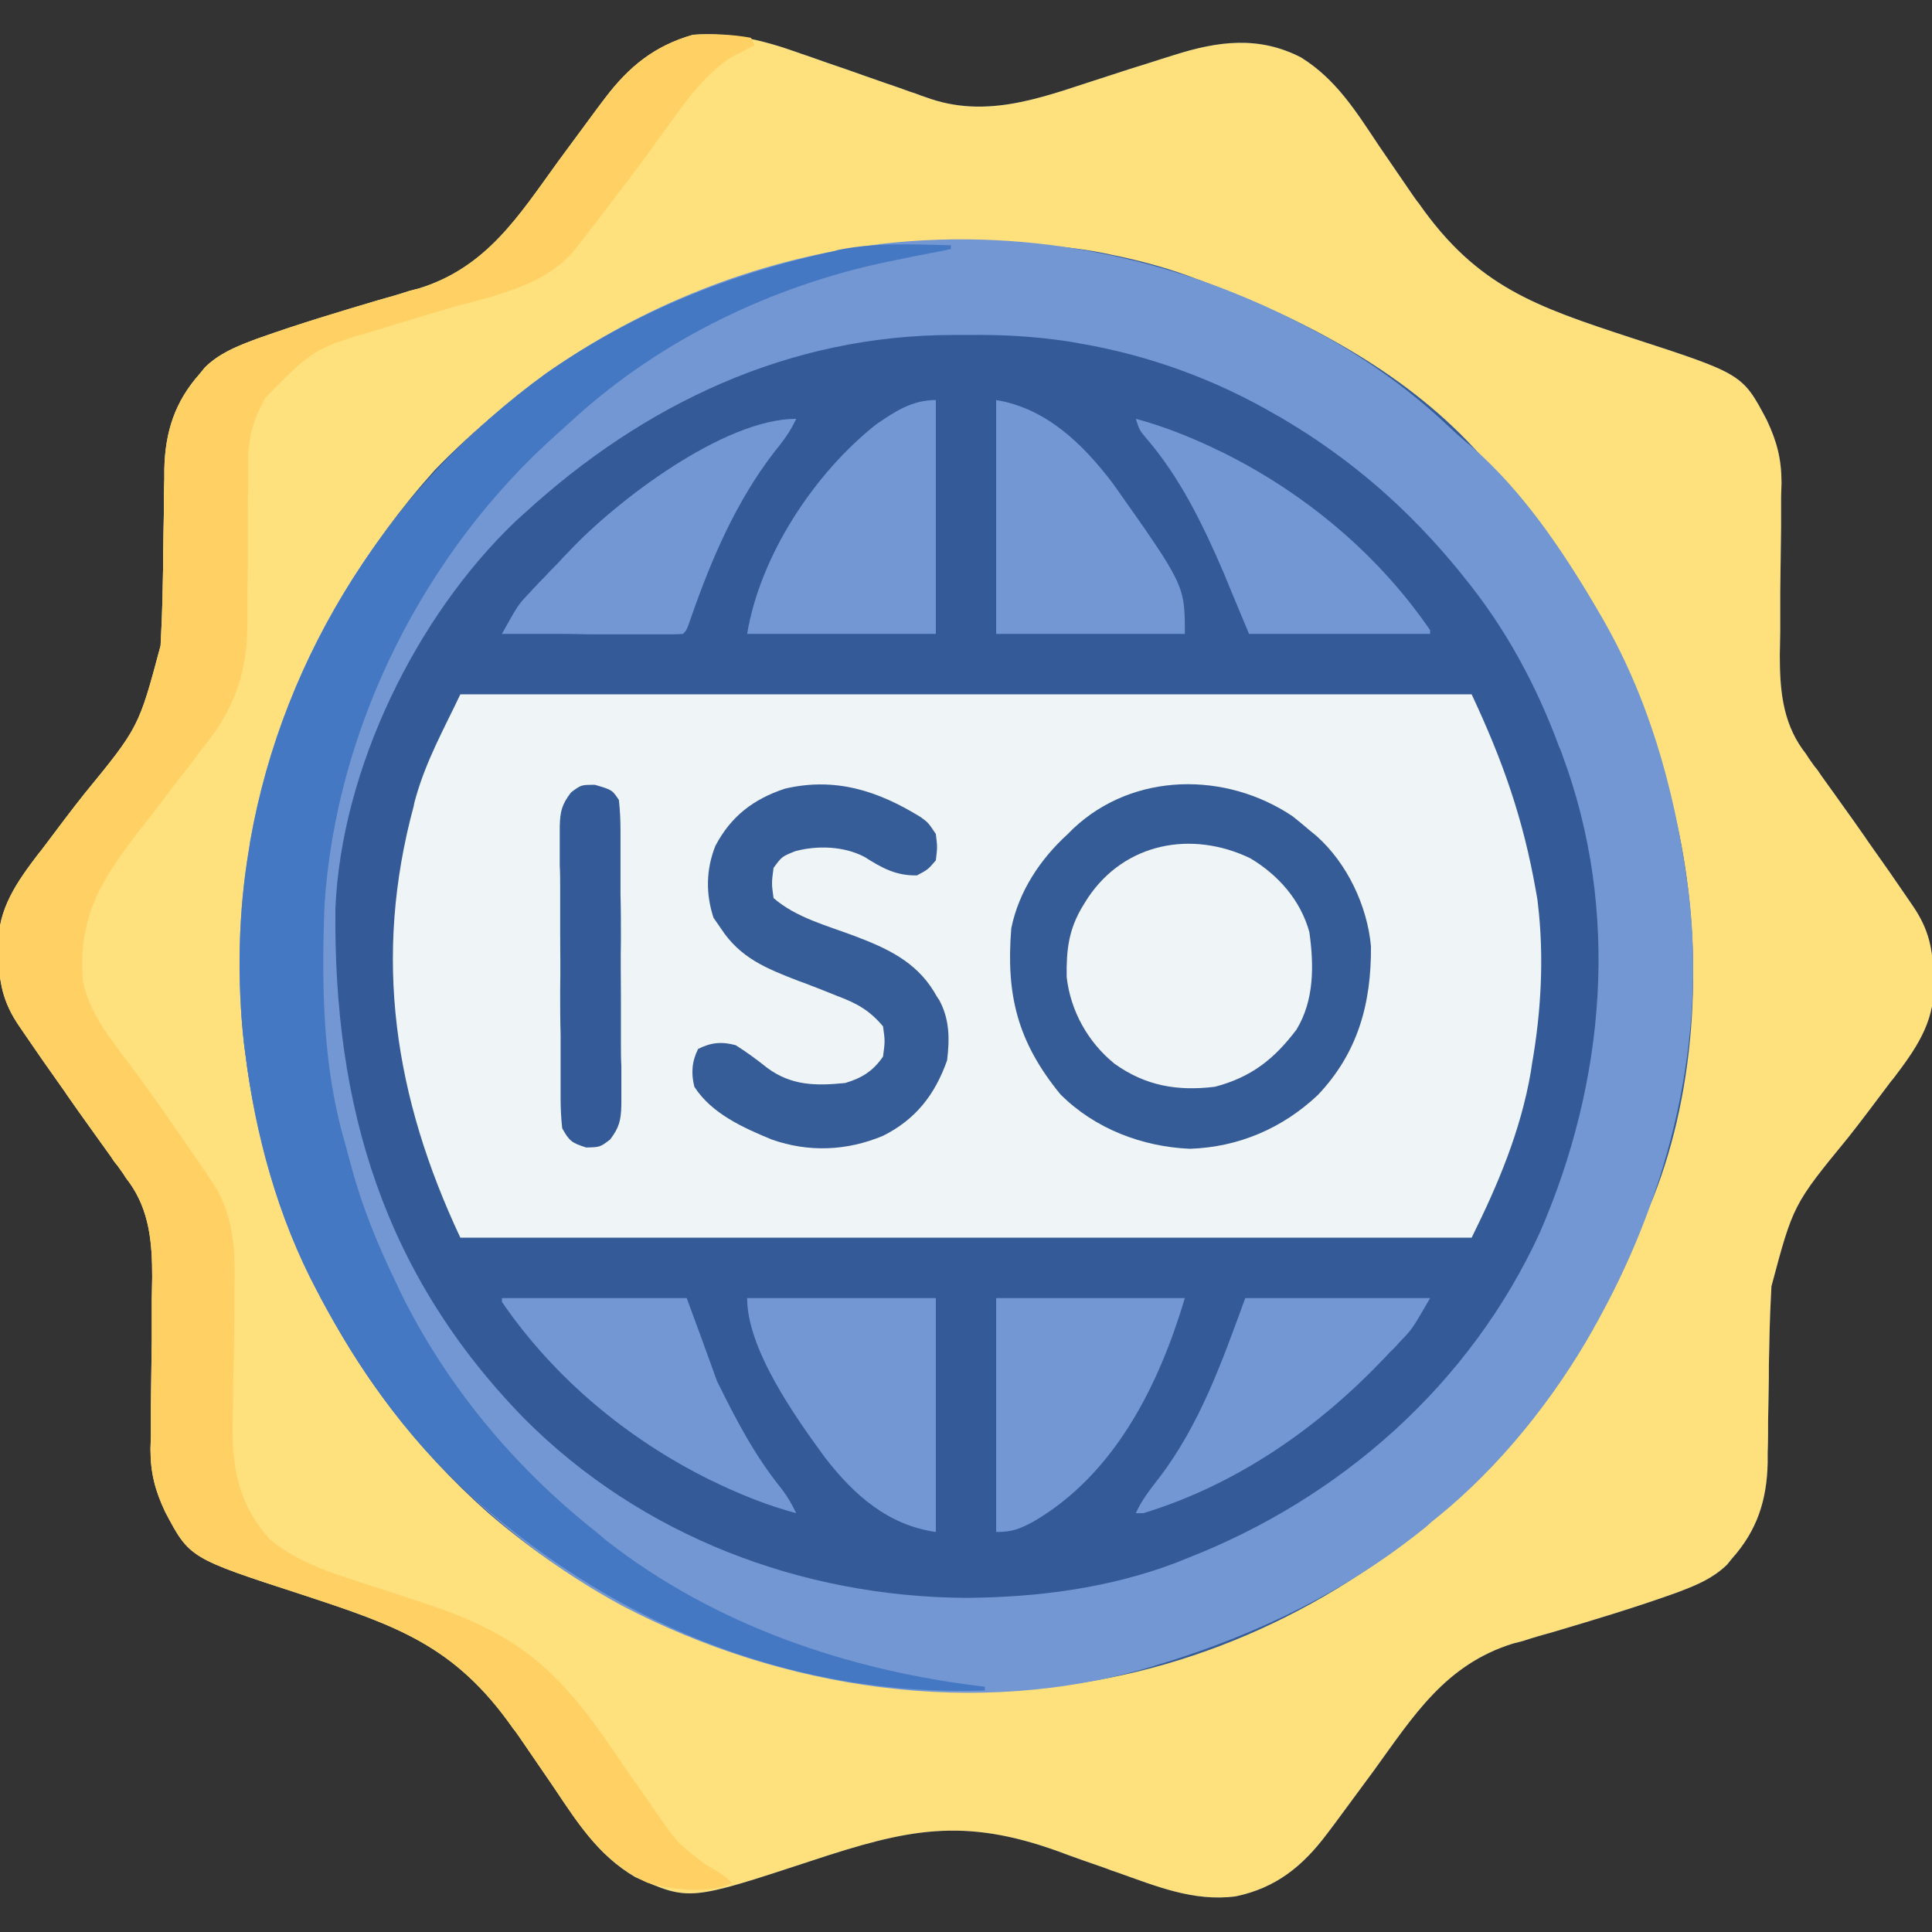
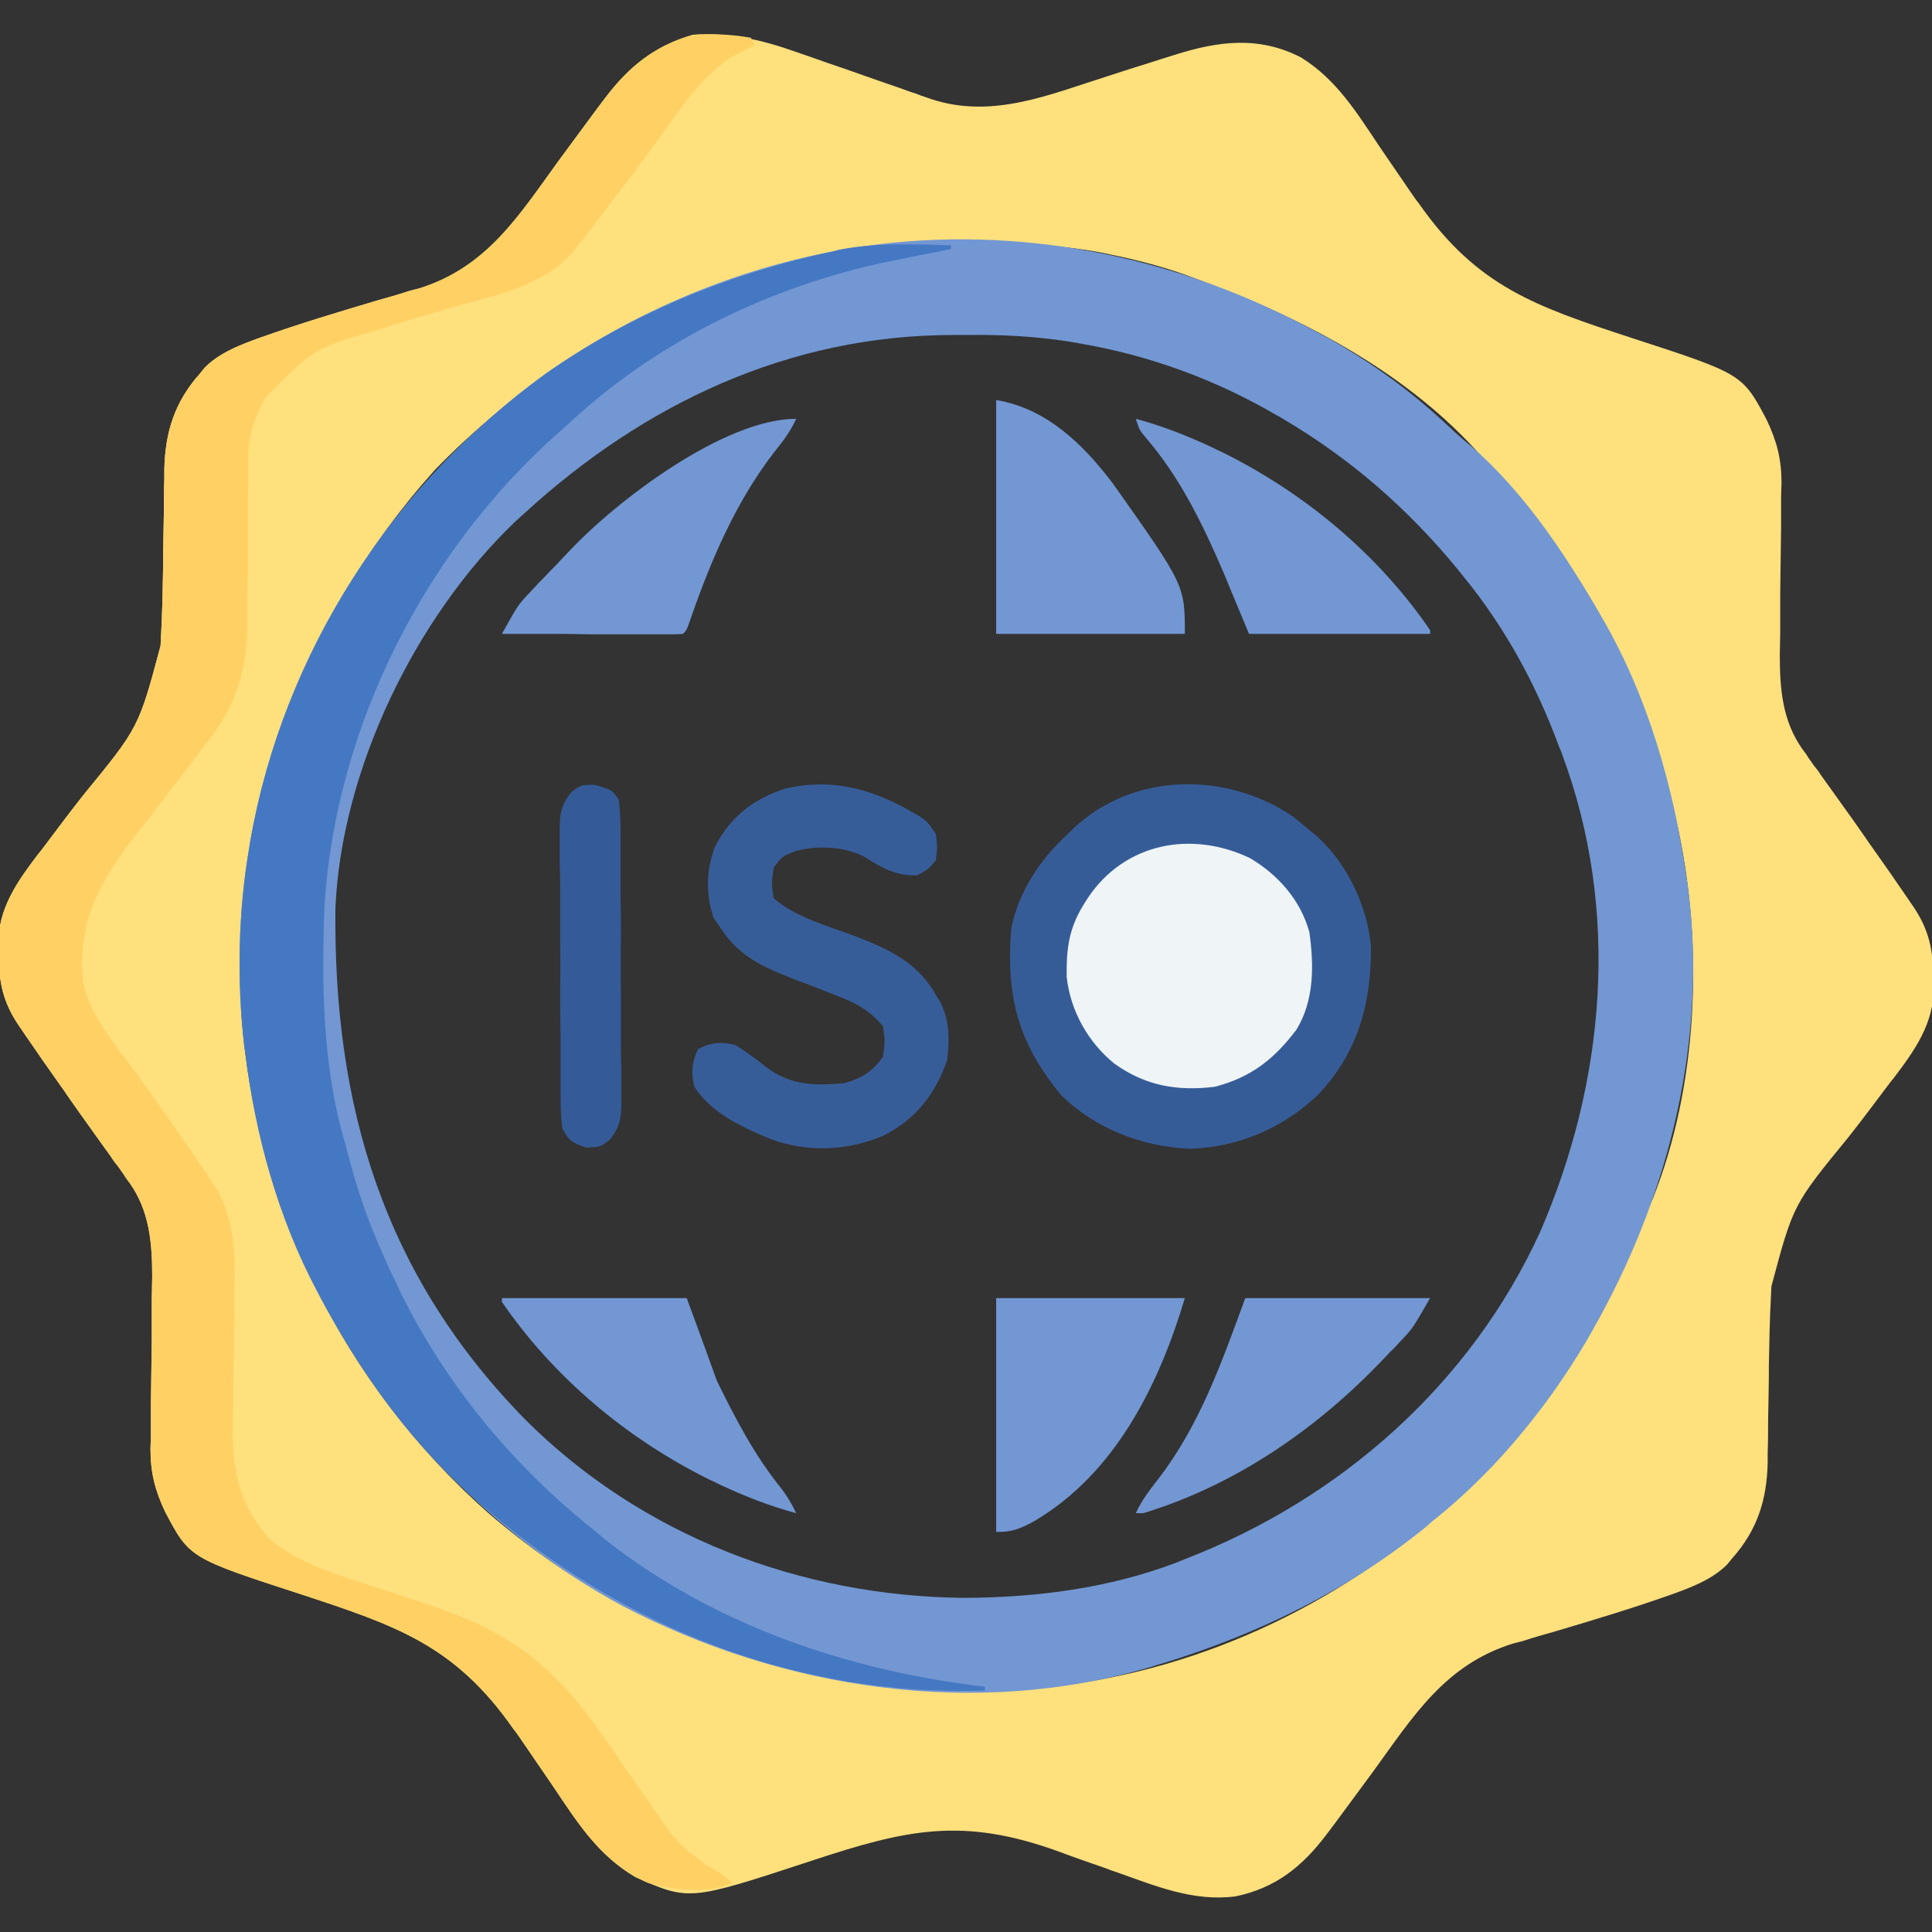
<svg xmlns="http://www.w3.org/2000/svg" width="18px" height="18px" viewBox="0 0 18 18" version="1.1">
  <rect x="0" y="0" width="18" height="18" fill="#333333" stroke="none" />
  <g id="surface1">
-     <path style=" stroke:none;fill-rule:nonzero;fill:rgb(20.392%,35.686%,59.608%);fill-opacity:1;" d="M 7.418 0.484 C 7.473 0.504 7.473 0.504 7.531 0.523 C 7.652 0.566 7.773 0.609 7.891 0.648 C 8.012 0.691 8.133 0.734 8.258 0.777 C 8.332 0.801 8.406 0.828 8.48 0.855 C 8.531 0.871 8.531 0.871 8.582 0.891 C 8.613 0.902 8.641 0.91 8.672 0.922 C 9.246 1.113 9.781 0.879 10.328 0.707 C 10.457 0.664 10.582 0.625 10.707 0.586 C 10.785 0.562 10.863 0.535 10.941 0.512 C 11.348 0.383 11.727 0.332 12.121 0.535 C 12.449 0.738 12.637 1.043 12.848 1.359 C 12.949 1.508 13.055 1.66 13.156 1.809 C 13.176 1.836 13.195 1.867 13.219 1.895 C 13.762 2.672 14.309 2.855 15.191 3.145 C 16.234 3.484 16.234 3.484 16.461 3.914 C 16.555 4.113 16.598 4.277 16.598 4.5 C 16.598 4.543 16.594 4.586 16.594 4.629 C 16.594 4.676 16.594 4.719 16.594 4.766 C 16.594 4.816 16.594 4.863 16.594 4.91 C 16.59 5.113 16.59 5.316 16.586 5.52 C 16.586 5.645 16.586 5.766 16.586 5.891 C 16.586 5.961 16.582 6.031 16.582 6.102 C 16.582 6.414 16.605 6.715 16.793 6.98 C 16.812 7.004 16.832 7.031 16.848 7.059 C 16.867 7.086 16.887 7.113 16.906 7.141 C 16.93 7.168 16.949 7.195 16.969 7.227 C 17.031 7.312 17.094 7.402 17.156 7.488 C 17.23 7.59 17.301 7.691 17.375 7.797 C 17.391 7.82 17.406 7.844 17.426 7.871 C 17.543 8.035 17.66 8.203 17.777 8.375 C 17.789 8.395 17.805 8.414 17.82 8.438 C 17.973 8.66 18.012 8.852 18.012 9.117 C 18.016 9.141 18.016 9.168 18.016 9.191 C 18.02 9.535 17.84 9.785 17.641 10.047 C 17.617 10.074 17.598 10.102 17.574 10.133 C 17.457 10.289 17.34 10.445 17.219 10.598 C 16.707 11.223 16.707 11.223 16.504 11.984 C 16.504 12.012 16.5 12.039 16.5 12.066 C 16.488 12.285 16.484 12.508 16.48 12.727 C 16.48 12.777 16.48 12.777 16.48 12.828 C 16.477 12.965 16.477 13.098 16.473 13.234 C 16.473 13.336 16.473 13.434 16.469 13.535 C 16.469 13.566 16.469 13.598 16.469 13.629 C 16.461 13.977 16.371 14.258 16.137 14.52 C 16.121 14.539 16.105 14.559 16.09 14.578 C 15.961 14.703 15.812 14.766 15.648 14.828 C 15.625 14.836 15.598 14.848 15.574 14.855 C 15.211 14.984 14.844 15.094 14.477 15.203 C 14.379 15.23 14.281 15.258 14.188 15.289 C 14.156 15.297 14.129 15.305 14.098 15.312 C 13.465 15.508 13.168 15.988 12.797 16.5 C 12.676 16.664 12.555 16.828 12.434 16.992 C 12.41 17.023 12.387 17.055 12.363 17.086 C 12.137 17.387 11.887 17.59 11.512 17.668 C 11.121 17.719 10.773 17.574 10.41 17.445 C 10.375 17.434 10.34 17.422 10.301 17.406 C 10.156 17.355 10.008 17.305 9.863 17.25 C 8.969 16.926 8.449 17.043 7.562 17.336 C 6.422 17.711 6.422 17.711 5.918 17.488 C 5.566 17.281 5.379 16.977 5.152 16.641 C 5.051 16.492 4.945 16.34 4.844 16.191 C 4.824 16.164 4.805 16.133 4.781 16.105 C 4.238 15.328 3.691 15.145 2.809 14.855 C 1.766 14.516 1.766 14.516 1.539 14.086 C 1.445 13.887 1.402 13.723 1.402 13.5 C 1.402 13.457 1.406 13.414 1.406 13.371 C 1.406 13.324 1.406 13.281 1.406 13.234 C 1.406 13.184 1.406 13.137 1.406 13.09 C 1.41 12.887 1.41 12.684 1.414 12.48 C 1.414 12.355 1.414 12.234 1.414 12.109 C 1.414 12.039 1.418 11.969 1.418 11.898 C 1.418 11.586 1.395 11.285 1.207 11.02 C 1.188 10.996 1.168 10.969 1.152 10.941 C 1.133 10.914 1.113 10.887 1.094 10.859 C 1.07 10.832 1.051 10.805 1.031 10.773 C 0.969 10.688 0.906 10.598 0.844 10.512 C 0.77 10.41 0.699 10.309 0.625 10.203 C 0.602 10.168 0.602 10.168 0.574 10.129 C 0.457 9.965 0.34 9.797 0.223 9.625 C 0.211 9.605 0.195 9.586 0.18 9.562 C 0.027 9.34 -0.012 9.148 -0.012 8.883 C -0.016 8.859 -0.016 8.832 -0.016 8.809 C -0.02 8.465 0.16 8.215 0.359 7.953 C 0.383 7.926 0.402 7.898 0.426 7.867 C 0.543 7.711 0.66 7.555 0.781 7.402 C 1.293 6.777 1.293 6.777 1.496 6.016 C 1.496 5.988 1.5 5.961 1.5 5.934 C 1.512 5.715 1.516 5.492 1.52 5.273 C 1.52 5.238 1.52 5.207 1.52 5.172 C 1.523 5.035 1.523 4.902 1.527 4.766 C 1.527 4.664 1.527 4.566 1.531 4.465 C 1.531 4.434 1.531 4.402 1.531 4.371 C 1.539 4.023 1.629 3.742 1.863 3.48 C 1.879 3.461 1.895 3.441 1.91 3.422 C 2.039 3.297 2.188 3.234 2.352 3.172 C 2.375 3.164 2.402 3.152 2.426 3.145 C 2.789 3.016 3.156 2.906 3.523 2.797 C 3.621 2.77 3.719 2.742 3.812 2.711 C 3.844 2.703 3.871 2.695 3.902 2.688 C 4.535 2.492 4.832 2.012 5.203 1.5 C 5.324 1.336 5.445 1.172 5.566 1.008 C 5.59 0.977 5.613 0.945 5.637 0.914 C 5.859 0.621 6.098 0.426 6.457 0.324 C 6.797 0.301 7.098 0.371 7.418 0.484 Z M 7.418 0.484 " />
    <path style=" stroke:none;fill-rule:nonzero;fill:rgb(99.608%,87.843%,49.02%);fill-opacity:1;" d="M 7.418 0.484 C 7.473 0.504 7.473 0.504 7.531 0.523 C 7.652 0.566 7.773 0.609 7.891 0.648 C 8.012 0.691 8.133 0.734 8.258 0.777 C 8.332 0.801 8.406 0.828 8.48 0.855 C 8.531 0.871 8.531 0.871 8.582 0.891 C 8.613 0.902 8.641 0.91 8.672 0.922 C 9.246 1.113 9.781 0.879 10.328 0.707 C 10.457 0.664 10.582 0.625 10.707 0.586 C 10.785 0.562 10.863 0.535 10.941 0.512 C 11.348 0.383 11.727 0.332 12.121 0.535 C 12.449 0.738 12.637 1.043 12.848 1.359 C 12.949 1.508 13.055 1.66 13.156 1.809 C 13.176 1.836 13.195 1.867 13.219 1.895 C 13.762 2.672 14.309 2.855 15.191 3.145 C 16.234 3.484 16.234 3.484 16.461 3.914 C 16.555 4.113 16.598 4.277 16.598 4.5 C 16.598 4.543 16.594 4.586 16.594 4.629 C 16.594 4.676 16.594 4.719 16.594 4.766 C 16.594 4.816 16.594 4.863 16.594 4.91 C 16.59 5.113 16.59 5.316 16.586 5.52 C 16.586 5.645 16.586 5.766 16.586 5.891 C 16.586 5.961 16.582 6.031 16.582 6.102 C 16.582 6.414 16.605 6.715 16.793 6.98 C 16.812 7.004 16.832 7.031 16.848 7.059 C 16.867 7.086 16.887 7.113 16.906 7.141 C 16.93 7.168 16.949 7.195 16.969 7.227 C 17.031 7.312 17.094 7.402 17.156 7.488 C 17.23 7.59 17.301 7.691 17.375 7.797 C 17.391 7.82 17.406 7.844 17.426 7.871 C 17.543 8.035 17.66 8.203 17.777 8.375 C 17.789 8.395 17.805 8.414 17.82 8.438 C 17.973 8.66 18.012 8.852 18.012 9.117 C 18.016 9.141 18.016 9.168 18.016 9.191 C 18.02 9.535 17.84 9.785 17.641 10.047 C 17.617 10.074 17.598 10.102 17.574 10.133 C 17.457 10.289 17.34 10.445 17.219 10.598 C 16.707 11.223 16.707 11.223 16.504 11.984 C 16.504 12.012 16.5 12.039 16.5 12.066 C 16.488 12.285 16.484 12.508 16.48 12.727 C 16.48 12.777 16.48 12.777 16.48 12.828 C 16.477 12.965 16.477 13.098 16.473 13.234 C 16.473 13.336 16.473 13.434 16.469 13.535 C 16.469 13.566 16.469 13.598 16.469 13.629 C 16.461 13.977 16.371 14.258 16.137 14.52 C 16.121 14.539 16.105 14.559 16.09 14.578 C 15.961 14.703 15.812 14.766 15.648 14.828 C 15.625 14.836 15.598 14.848 15.574 14.855 C 15.211 14.984 14.844 15.094 14.477 15.203 C 14.379 15.23 14.281 15.258 14.188 15.289 C 14.156 15.297 14.129 15.305 14.098 15.312 C 13.465 15.508 13.168 15.988 12.797 16.5 C 12.676 16.664 12.555 16.828 12.434 16.992 C 12.41 17.023 12.387 17.055 12.363 17.086 C 12.137 17.387 11.887 17.59 11.512 17.668 C 11.121 17.719 10.773 17.574 10.41 17.445 C 10.375 17.434 10.34 17.422 10.301 17.406 C 10.156 17.355 10.008 17.305 9.863 17.25 C 8.969 16.926 8.449 17.043 7.562 17.336 C 6.422 17.711 6.422 17.711 5.918 17.488 C 5.566 17.281 5.379 16.977 5.152 16.641 C 5.051 16.492 4.945 16.34 4.844 16.191 C 4.824 16.164 4.805 16.133 4.781 16.105 C 4.238 15.328 3.691 15.145 2.809 14.855 C 1.766 14.516 1.766 14.516 1.539 14.086 C 1.445 13.887 1.402 13.723 1.402 13.5 C 1.402 13.457 1.406 13.414 1.406 13.371 C 1.406 13.324 1.406 13.281 1.406 13.234 C 1.406 13.184 1.406 13.137 1.406 13.09 C 1.41 12.887 1.41 12.684 1.414 12.48 C 1.414 12.355 1.414 12.234 1.414 12.109 C 1.414 12.039 1.418 11.969 1.418 11.898 C 1.418 11.586 1.395 11.285 1.207 11.02 C 1.188 10.996 1.168 10.969 1.152 10.941 C 1.133 10.914 1.113 10.887 1.094 10.859 C 1.07 10.832 1.051 10.805 1.031 10.773 C 0.969 10.688 0.906 10.598 0.844 10.512 C 0.77 10.41 0.699 10.309 0.625 10.203 C 0.602 10.168 0.602 10.168 0.574 10.129 C 0.457 9.965 0.34 9.797 0.223 9.625 C 0.211 9.605 0.195 9.586 0.18 9.562 C 0.027 9.34 -0.012 9.148 -0.012 8.883 C -0.016 8.859 -0.016 8.832 -0.016 8.809 C -0.02 8.465 0.16 8.215 0.359 7.953 C 0.383 7.926 0.402 7.898 0.426 7.867 C 0.543 7.711 0.66 7.555 0.781 7.402 C 1.293 6.777 1.293 6.777 1.496 6.016 C 1.496 5.988 1.5 5.961 1.5 5.934 C 1.512 5.715 1.516 5.492 1.52 5.273 C 1.52 5.238 1.52 5.207 1.52 5.172 C 1.523 5.035 1.523 4.902 1.527 4.766 C 1.527 4.664 1.527 4.566 1.531 4.465 C 1.531 4.434 1.531 4.402 1.531 4.371 C 1.539 4.023 1.629 3.742 1.863 3.48 C 1.879 3.461 1.895 3.441 1.91 3.422 C 2.039 3.297 2.188 3.234 2.352 3.172 C 2.375 3.164 2.402 3.152 2.426 3.145 C 2.789 3.016 3.156 2.906 3.523 2.797 C 3.621 2.77 3.719 2.742 3.812 2.711 C 3.844 2.703 3.871 2.695 3.902 2.688 C 4.535 2.492 4.832 2.012 5.203 1.5 C 5.324 1.336 5.445 1.172 5.566 1.008 C 5.59 0.977 5.613 0.945 5.637 0.914 C 5.859 0.621 6.098 0.426 6.457 0.324 C 6.797 0.301 7.098 0.371 7.418 0.484 Z M 4.051 4.379 C 2.777 5.801 2.172 7.559 2.25 9.457 C 2.379 11.242 3.207 12.906 4.547 14.094 C 5.984 15.336 7.789 15.863 9.668 15.727 C 11.105 15.602 12.469 14.969 13.527 13.996 C 13.602 13.926 13.676 13.863 13.754 13.797 C 13.895 13.672 14.016 13.539 14.133 13.395 C 14.164 13.359 14.191 13.324 14.223 13.285 C 14.723 12.672 15.082 11.992 15.363 11.25 C 15.383 11.203 15.383 11.203 15.402 11.16 C 15.816 10.117 15.867 8.855 15.645 7.77 C 15.637 7.738 15.633 7.711 15.625 7.68 C 15.375 6.469 14.832 5.383 13.996 4.473 C 13.93 4.402 13.863 4.328 13.801 4.25 C 13.133 3.492 12.184 2.988 11.25 2.637 C 11.199 2.617 11.199 2.617 11.145 2.598 C 10.914 2.508 10.684 2.445 10.441 2.391 C 10.402 2.383 10.402 2.383 10.363 2.375 C 10.141 2.324 9.918 2.301 9.691 2.281 C 9.656 2.277 9.617 2.273 9.582 2.273 C 7.488 2.117 5.52 2.867 4.051 4.379 Z M 4.051 4.379 " />
-     <path style=" stroke:none;fill-rule:nonzero;fill:rgb(93.725%,96.078%,96.471%);fill-opacity:1;" d="M 4.289 6.469 C 7.398 6.469 10.508 6.469 13.711 6.469 C 14.004 7.094 14.191 7.629 14.309 8.297 C 14.316 8.336 14.324 8.375 14.328 8.418 C 14.387 8.91 14.359 9.426 14.273 9.914 C 14.27 9.938 14.266 9.961 14.262 9.988 C 14.168 10.535 13.957 11.035 13.711 11.531 C 10.602 11.531 7.492 11.531 4.289 11.531 C 3.672 10.219 3.473 8.918 3.855 7.508 C 3.859 7.48 3.867 7.453 3.875 7.426 C 3.973 7.082 4.133 6.797 4.289 6.469 Z M 4.289 6.469 " />
    <path style=" stroke:none;fill-rule:nonzero;fill:rgb(44.706%,59.216%,82.745%);fill-opacity:1;" d="M 12.27 3.094 C 12.305 3.113 12.344 3.133 12.379 3.152 C 12.781 3.379 13.148 3.645 13.484 3.961 C 13.559 4.031 13.637 4.102 13.715 4.164 C 14.191 4.582 14.551 5.117 14.871 5.66 C 14.883 5.68 14.895 5.703 14.91 5.727 C 15.352 6.48 15.594 7.328 15.715 8.191 C 15.723 8.234 15.727 8.277 15.734 8.324 C 15.898 9.684 15.559 11.078 14.906 12.27 C 14.887 12.309 14.863 12.344 14.844 12.383 C 14.48 13.031 13.973 13.664 13.395 14.133 C 13.34 14.176 13.34 14.176 13.289 14.223 C 12.559 14.816 11.734 15.219 10.836 15.496 C 10.801 15.504 10.77 15.516 10.734 15.527 C 9.098 16.016 7.293 15.742 5.797 14.961 C 4.59 14.305 3.633 13.301 2.988 12.094 C 2.977 12.07 2.965 12.051 2.953 12.027 C 2.59 11.344 2.379 10.574 2.285 9.809 C 2.281 9.781 2.277 9.754 2.273 9.723 C 2.207 9.129 2.219 8.5 2.32 7.91 C 2.324 7.883 2.328 7.859 2.332 7.832 C 2.641 6.082 3.652 4.52 5.086 3.48 C 5.98 2.852 7.035 2.426 8.121 2.285 C 8.148 2.281 8.176 2.277 8.207 2.273 C 9.617 2.109 11.031 2.418 12.27 3.094 Z M 4.887 4.781 C 4.859 4.805 4.832 4.832 4.805 4.855 C 3.871 5.746 3.18 7.172 3.125 8.461 C 3.105 10.309 3.574 11.875 4.887 13.219 C 5.977 14.312 7.465 14.875 8.992 14.887 C 9.664 14.883 10.336 14.797 10.969 14.555 C 10.996 14.543 11.02 14.535 11.047 14.523 C 12.488 13.965 13.699 12.898 14.348 11.48 C 14.957 10.078 15.098 8.488 14.555 7.031 C 14.547 7.008 14.539 6.984 14.527 6.961 C 14.316 6.387 14.027 5.852 13.641 5.379 C 13.625 5.359 13.609 5.34 13.594 5.32 C 13.125 4.746 12.594 4.281 11.953 3.902 C 11.922 3.883 11.922 3.883 11.891 3.867 C 11.324 3.535 10.703 3.309 10.055 3.199 C 10.02 3.191 9.984 3.188 9.945 3.18 C 9.637 3.133 9.332 3.117 9.02 3.121 C 8.953 3.121 8.953 3.121 8.883 3.121 C 7.352 3.121 6 3.762 4.887 4.781 Z M 4.887 4.781 " />
    <path style=" stroke:none;fill-rule:nonzero;fill:rgb(100%,81.961%,39.216%);fill-opacity:1;" d="M 6.996 0.352 C 7.008 0.375 7.02 0.398 7.031 0.422 C 7.012 0.434 6.992 0.441 6.969 0.453 C 6.945 0.465 6.918 0.48 6.887 0.496 C 6.863 0.508 6.836 0.52 6.809 0.535 C 6.57 0.695 6.406 0.918 6.242 1.148 C 6.199 1.207 6.156 1.266 6.113 1.324 C 6.094 1.355 6.07 1.383 6.047 1.418 C 5.926 1.582 5.801 1.746 5.676 1.91 C 5.652 1.941 5.629 1.973 5.605 2.004 C 5.543 2.086 5.477 2.168 5.414 2.25 C 5.398 2.27 5.383 2.293 5.367 2.312 C 5.105 2.648 4.633 2.75 4.242 2.855 C 4.055 2.91 3.867 2.965 3.68 3.023 C 3.645 3.035 3.605 3.047 3.566 3.059 C 2.922 3.246 2.922 3.246 2.469 3.711 C 2.367 3.898 2.312 4.074 2.312 4.289 C 2.312 4.328 2.312 4.371 2.312 4.414 C 2.312 4.477 2.312 4.477 2.312 4.547 C 2.309 4.613 2.309 4.684 2.309 4.754 C 2.309 4.926 2.309 5.094 2.309 5.266 C 2.309 5.363 2.305 5.457 2.305 5.555 C 2.305 5.645 2.305 5.734 2.305 5.824 C 2.301 6.254 2.191 6.586 1.926 6.922 C 1.902 6.953 1.883 6.98 1.859 7.008 C 1.793 7.098 1.723 7.188 1.652 7.277 C 1.578 7.375 1.504 7.473 1.43 7.57 C 1.383 7.629 1.336 7.691 1.285 7.754 C 0.938 8.207 0.723 8.555 0.773 9.141 C 0.836 9.469 1.082 9.742 1.273 10.004 C 1.465 10.266 1.645 10.527 1.828 10.793 C 1.844 10.812 1.855 10.836 1.871 10.855 C 1.906 10.906 1.941 10.957 1.977 11.012 C 1.992 11.035 2.008 11.062 2.027 11.09 C 2.18 11.387 2.191 11.656 2.184 11.988 C 2.184 12.035 2.184 12.082 2.184 12.133 C 2.184 12.332 2.18 12.531 2.176 12.73 C 2.172 12.852 2.172 12.977 2.172 13.098 C 2.168 13.168 2.168 13.234 2.168 13.305 C 2.164 13.711 2.238 14.035 2.516 14.344 C 2.789 14.566 3.113 14.664 3.445 14.77 C 3.59 14.816 3.73 14.863 3.871 14.91 C 3.898 14.918 3.926 14.926 3.957 14.938 C 4.824 15.223 5.203 15.555 5.715 16.312 C 5.832 16.484 5.949 16.652 6.066 16.816 C 6.082 16.844 6.102 16.867 6.117 16.891 C 6.312 17.172 6.312 17.172 6.578 17.375 C 6.672 17.426 6.746 17.469 6.82 17.543 C 6.609 17.648 6.25 17.609 6.027 17.539 C 5.609 17.34 5.402 17.016 5.152 16.641 C 5.051 16.492 4.945 16.34 4.844 16.191 C 4.824 16.164 4.805 16.133 4.781 16.105 C 4.238 15.328 3.691 15.145 2.809 14.855 C 1.766 14.516 1.766 14.516 1.539 14.086 C 1.445 13.887 1.402 13.723 1.402 13.5 C 1.402 13.457 1.406 13.414 1.406 13.371 C 1.406 13.324 1.406 13.281 1.406 13.234 C 1.406 13.184 1.406 13.137 1.406 13.09 C 1.41 12.887 1.41 12.684 1.414 12.48 C 1.414 12.355 1.414 12.234 1.414 12.109 C 1.414 12.039 1.418 11.969 1.418 11.898 C 1.418 11.586 1.395 11.285 1.207 11.02 C 1.188 10.996 1.168 10.969 1.152 10.941 C 1.133 10.914 1.113 10.887 1.094 10.859 C 1.07 10.832 1.051 10.805 1.031 10.773 C 0.969 10.688 0.906 10.598 0.844 10.512 C 0.77 10.41 0.699 10.309 0.625 10.203 C 0.602 10.168 0.602 10.168 0.574 10.129 C 0.457 9.965 0.34 9.797 0.223 9.625 C 0.211 9.605 0.195 9.586 0.18 9.562 C 0.027 9.34 -0.012 9.148 -0.012 8.883 C -0.016 8.859 -0.016 8.832 -0.016 8.809 C -0.02 8.465 0.16 8.215 0.359 7.953 C 0.383 7.926 0.402 7.898 0.426 7.867 C 0.543 7.711 0.66 7.555 0.781 7.402 C 1.293 6.777 1.293 6.777 1.496 6.016 C 1.496 5.988 1.5 5.961 1.5 5.934 C 1.512 5.715 1.516 5.492 1.52 5.273 C 1.52 5.238 1.52 5.207 1.52 5.172 C 1.523 5.035 1.523 4.902 1.527 4.766 C 1.527 4.664 1.527 4.566 1.531 4.465 C 1.531 4.434 1.531 4.402 1.531 4.371 C 1.539 4.023 1.629 3.742 1.863 3.48 C 1.879 3.461 1.895 3.441 1.91 3.422 C 2.039 3.297 2.188 3.234 2.352 3.172 C 2.375 3.164 2.402 3.152 2.426 3.145 C 2.789 3.016 3.156 2.906 3.523 2.797 C 3.621 2.77 3.719 2.742 3.812 2.711 C 3.844 2.703 3.871 2.695 3.902 2.688 C 4.535 2.492 4.832 2.012 5.203 1.5 C 5.324 1.336 5.445 1.172 5.566 1.008 C 5.59 0.977 5.613 0.945 5.637 0.914 C 5.859 0.621 6.098 0.426 6.457 0.324 C 6.637 0.312 6.82 0.32 6.996 0.352 Z M 6.996 0.352 " />
    <path style=" stroke:none;fill-rule:nonzero;fill:rgb(27.059%,47.059%,76.471%);fill-opacity:1;" d="M 8.859 2.285 C 8.859 2.297 8.859 2.309 8.859 2.32 C 8.828 2.328 8.797 2.332 8.766 2.34 C 8.621 2.367 8.477 2.395 8.332 2.426 C 8.309 2.43 8.281 2.438 8.258 2.441 C 7.199 2.664 6.164 3.16 5.359 3.891 C 5.309 3.938 5.254 3.984 5.199 4.035 C 3.957 5.137 3.129 6.773 3.023 8.438 C 2.996 9.184 3.004 9.934 3.215 10.652 C 3.234 10.727 3.254 10.797 3.273 10.867 C 3.375 11.246 3.52 11.602 3.691 11.953 C 3.703 11.977 3.715 12.004 3.727 12.031 C 4.156 12.906 4.789 13.668 5.555 14.273 C 5.602 14.312 5.602 14.312 5.648 14.352 C 6.664 15.145 7.906 15.566 9.176 15.715 C 9.176 15.727 9.176 15.738 9.176 15.75 C 7.332 15.809 5.652 15.102 4.305 13.859 C 3.758 13.348 3.34 12.75 2.988 12.094 C 2.977 12.07 2.965 12.051 2.953 12.027 C 2.59 11.344 2.379 10.574 2.285 9.809 C 2.281 9.781 2.277 9.754 2.273 9.723 C 2.207 9.129 2.219 8.5 2.32 7.91 C 2.324 7.883 2.328 7.859 2.332 7.832 C 2.641 6.082 3.652 4.52 5.086 3.48 C 5.879 2.926 6.758 2.566 7.699 2.355 C 7.738 2.348 7.773 2.34 7.812 2.328 C 8.156 2.258 8.512 2.277 8.859 2.285 Z M 8.859 2.285 " />
    <path style=" stroke:none;fill-rule:nonzero;fill:rgb(21.176%,36.078%,59.608%);fill-opacity:1;" d="M 12.043 7.605 C 12.098 7.648 12.148 7.691 12.199 7.734 C 12.223 7.754 12.242 7.77 12.266 7.789 C 12.551 8.043 12.738 8.438 12.773 8.816 C 12.777 9.348 12.652 9.809 12.277 10.203 C 11.949 10.512 11.539 10.688 11.086 10.703 C 10.641 10.684 10.199 10.516 9.879 10.195 C 9.48 9.707 9.371 9.27 9.422 8.648 C 9.492 8.305 9.691 8.004 9.949 7.77 C 9.965 7.754 9.984 7.734 10 7.719 C 10.562 7.191 11.422 7.188 12.043 7.605 Z M 12.043 7.605 " />
    <path style=" stroke:none;fill-rule:nonzero;fill:rgb(93.725%,95.686%,96.471%);fill-opacity:1;" d="M 11.648 7.996 C 11.91 8.152 12.117 8.387 12.199 8.684 C 12.242 8.992 12.246 9.32 12.078 9.594 C 11.871 9.867 11.66 10.035 11.32 10.125 C 10.969 10.168 10.672 10.117 10.383 9.91 C 10.137 9.711 9.973 9.418 9.938 9.102 C 9.934 8.848 9.957 8.656 10.09 8.438 C 10.105 8.414 10.121 8.387 10.137 8.363 C 10.48 7.852 11.102 7.734 11.648 7.996 Z M 11.648 7.996 " />
    <path style=" stroke:none;fill-rule:nonzero;fill:rgb(21.569%,36.471%,60%);fill-opacity:1;" d="M 8.578 7.613 C 8.648 7.664 8.648 7.664 8.719 7.77 C 8.734 7.891 8.734 7.891 8.719 8.016 C 8.645 8.102 8.645 8.102 8.543 8.156 C 8.348 8.16 8.215 8.086 8.055 7.984 C 7.863 7.883 7.617 7.875 7.41 7.93 C 7.285 7.98 7.285 7.98 7.207 8.086 C 7.188 8.23 7.188 8.23 7.207 8.367 C 7.418 8.551 7.711 8.625 7.969 8.723 C 8.266 8.836 8.527 8.957 8.699 9.234 C 8.715 9.262 8.73 9.289 8.75 9.316 C 8.848 9.496 8.848 9.68 8.824 9.879 C 8.711 10.199 8.531 10.43 8.227 10.582 C 7.891 10.723 7.535 10.738 7.191 10.617 C 6.926 10.508 6.629 10.375 6.469 10.125 C 6.438 10 6.445 9.891 6.504 9.773 C 6.625 9.711 6.727 9.703 6.855 9.738 C 6.961 9.805 7.055 9.875 7.148 9.949 C 7.375 10.117 7.605 10.117 7.875 10.09 C 8.031 10.043 8.133 9.98 8.227 9.844 C 8.246 9.699 8.246 9.699 8.227 9.562 C 8.102 9.414 7.984 9.348 7.805 9.281 C 7.758 9.262 7.707 9.242 7.66 9.223 C 7.586 9.195 7.512 9.164 7.434 9.137 C 7.141 9.023 6.895 8.926 6.715 8.648 C 6.68 8.598 6.68 8.598 6.648 8.551 C 6.574 8.328 6.578 8.102 6.664 7.883 C 6.809 7.605 7.02 7.445 7.312 7.348 C 7.781 7.238 8.18 7.367 8.578 7.613 Z M 8.578 7.613 " />
-     <path style=" stroke:none;fill-rule:nonzero;fill:rgb(44.706%,59.216%,82.745%);fill-opacity:1;" d="M 8.719 3.727 C 8.719 4.445 8.719 5.164 8.719 5.906 C 8.141 5.906 7.559 5.906 6.961 5.906 C 7.082 5.176 7.586 4.41 8.164 3.953 C 8.34 3.832 8.5 3.727 8.719 3.727 Z M 8.719 3.727 " />
    <path style=" stroke:none;fill-rule:nonzero;fill:rgb(44.706%,59.216%,82.745%);fill-opacity:1;" d="M 9.281 3.727 C 9.75 3.805 10.09 4.137 10.371 4.508 C 11.039 5.453 11.039 5.453 11.039 5.906 C 10.461 5.906 9.879 5.906 9.281 5.906 C 9.281 5.188 9.281 4.469 9.281 3.727 Z M 9.281 3.727 " />
-     <path style=" stroke:none;fill-rule:nonzero;fill:rgb(44.706%,59.216%,82.745%);fill-opacity:1;" d="M 6.961 12.094 C 7.539 12.094 8.121 12.094 8.719 12.094 C 8.719 12.812 8.719 13.531 8.719 14.273 C 8.277 14.211 7.957 13.93 7.688 13.582 C 7.414 13.207 6.961 12.574 6.961 12.094 Z M 6.961 12.094 " />
    <path style=" stroke:none;fill-rule:nonzero;fill:rgb(44.706%,59.216%,82.745%);fill-opacity:1;" d="M 9.281 12.094 C 9.859 12.094 10.441 12.094 11.039 12.094 C 10.797 12.906 10.387 13.734 9.629 14.176 C 9.496 14.246 9.434 14.273 9.281 14.273 C 9.281 13.555 9.281 12.836 9.281 12.094 Z M 9.281 12.094 " />
    <path style=" stroke:none;fill-rule:nonzero;fill:rgb(44.706%,59.216%,82.745%);fill-opacity:1;" d="M 4.676 12.094 C 5.246 12.094 5.812 12.094 6.398 12.094 C 6.492 12.348 6.586 12.605 6.68 12.867 C 6.859 13.23 7.031 13.562 7.285 13.875 C 7.34 13.949 7.379 14.016 7.418 14.098 C 7.168 14.031 6.941 13.941 6.707 13.832 C 6.676 13.816 6.645 13.801 6.609 13.785 C 5.844 13.406 5.16 12.836 4.676 12.129 C 4.676 12.117 4.676 12.105 4.676 12.094 Z M 4.676 12.094 " />
    <path style=" stroke:none;fill-rule:nonzero;fill:rgb(44.706%,59.216%,82.745%);fill-opacity:1;" d="M 11.602 12.094 C 12.172 12.094 12.738 12.094 13.324 12.094 C 13.164 12.371 13.164 12.371 13.074 12.469 C 13.043 12.5 13.043 12.5 13.016 12.531 C 12.984 12.566 12.984 12.566 12.949 12.598 C 12.93 12.621 12.906 12.645 12.883 12.668 C 12.27 13.312 11.512 13.836 10.652 14.098 C 10.629 14.098 10.605 14.098 10.582 14.098 C 10.637 13.977 10.711 13.883 10.793 13.777 C 11.18 13.273 11.383 12.691 11.602 12.094 Z M 11.602 12.094 " />
    <path style=" stroke:none;fill-rule:nonzero;fill:rgb(44.706%,59.216%,82.745%);fill-opacity:1;" d="M 7.418 3.902 C 7.363 4.023 7.293 4.113 7.211 4.215 C 6.859 4.672 6.629 5.207 6.441 5.746 C 6.398 5.871 6.398 5.871 6.363 5.906 C 6.309 5.91 6.258 5.91 6.203 5.91 C 6.152 5.91 6.152 5.91 6.102 5.91 C 6.066 5.91 6.027 5.91 5.992 5.91 C 5.953 5.91 5.914 5.91 5.879 5.91 C 5.758 5.91 5.637 5.91 5.516 5.91 C 5.438 5.91 5.355 5.906 5.273 5.906 C 5.074 5.906 4.875 5.906 4.676 5.906 C 4.824 5.641 4.824 5.641 4.914 5.543 C 4.941 5.516 4.941 5.516 4.965 5.488 C 4.984 5.469 5.004 5.449 5.02 5.43 C 5.039 5.41 5.059 5.391 5.078 5.371 C 5.113 5.332 5.152 5.293 5.191 5.254 C 5.227 5.215 5.266 5.172 5.305 5.133 C 5.746 4.664 6.746 3.902 7.418 3.902 Z M 7.418 3.902 " />
    <path style=" stroke:none;fill-rule:nonzero;fill:rgb(44.706%,59.216%,82.745%);fill-opacity:1;" d="M 10.582 3.902 C 10.832 3.969 11.059 4.059 11.293 4.168 C 11.324 4.184 11.355 4.199 11.391 4.215 C 12.156 4.594 12.84 5.164 13.324 5.871 C 13.324 5.883 13.324 5.895 13.324 5.906 C 12.766 5.906 12.211 5.906 11.637 5.906 C 11.461 5.484 11.461 5.484 11.402 5.34 C 11.207 4.887 10.996 4.449 10.672 4.074 C 10.617 4.008 10.617 4.008 10.582 3.902 Z M 10.582 3.902 " />
    <path style=" stroke:none;fill-rule:nonzero;fill:rgb(20.392%,35.686%,59.216%);fill-opacity:1;" d="M 5.543 7.312 C 5.703 7.359 5.703 7.359 5.766 7.453 C 5.777 7.551 5.781 7.645 5.781 7.742 C 5.781 7.773 5.781 7.801 5.781 7.832 C 5.781 7.93 5.781 8.027 5.781 8.125 C 5.781 8.195 5.781 8.262 5.781 8.332 C 5.785 8.473 5.785 8.617 5.785 8.758 C 5.781 8.941 5.785 9.125 5.785 9.305 C 5.785 9.445 5.785 9.586 5.785 9.727 C 5.785 9.797 5.785 9.863 5.789 9.93 C 5.789 10.023 5.789 10.117 5.789 10.211 C 5.789 10.254 5.789 10.254 5.789 10.297 C 5.785 10.438 5.77 10.504 5.684 10.617 C 5.59 10.688 5.59 10.688 5.461 10.691 C 5.328 10.648 5.305 10.633 5.238 10.512 C 5.227 10.414 5.223 10.32 5.223 10.223 C 5.223 10.191 5.223 10.164 5.223 10.133 C 5.223 10.035 5.223 9.938 5.223 9.844 C 5.223 9.777 5.223 9.707 5.223 9.641 C 5.219 9.5 5.219 9.359 5.219 9.219 C 5.223 9.039 5.219 8.859 5.219 8.68 C 5.219 8.539 5.219 8.402 5.219 8.262 C 5.219 8.195 5.219 8.129 5.215 8.062 C 5.215 7.969 5.215 7.875 5.215 7.785 C 5.215 7.758 5.215 7.73 5.215 7.699 C 5.219 7.559 5.234 7.496 5.32 7.383 C 5.414 7.312 5.414 7.312 5.543 7.312 Z M 5.543 7.312 " />
  </g>
</svg>